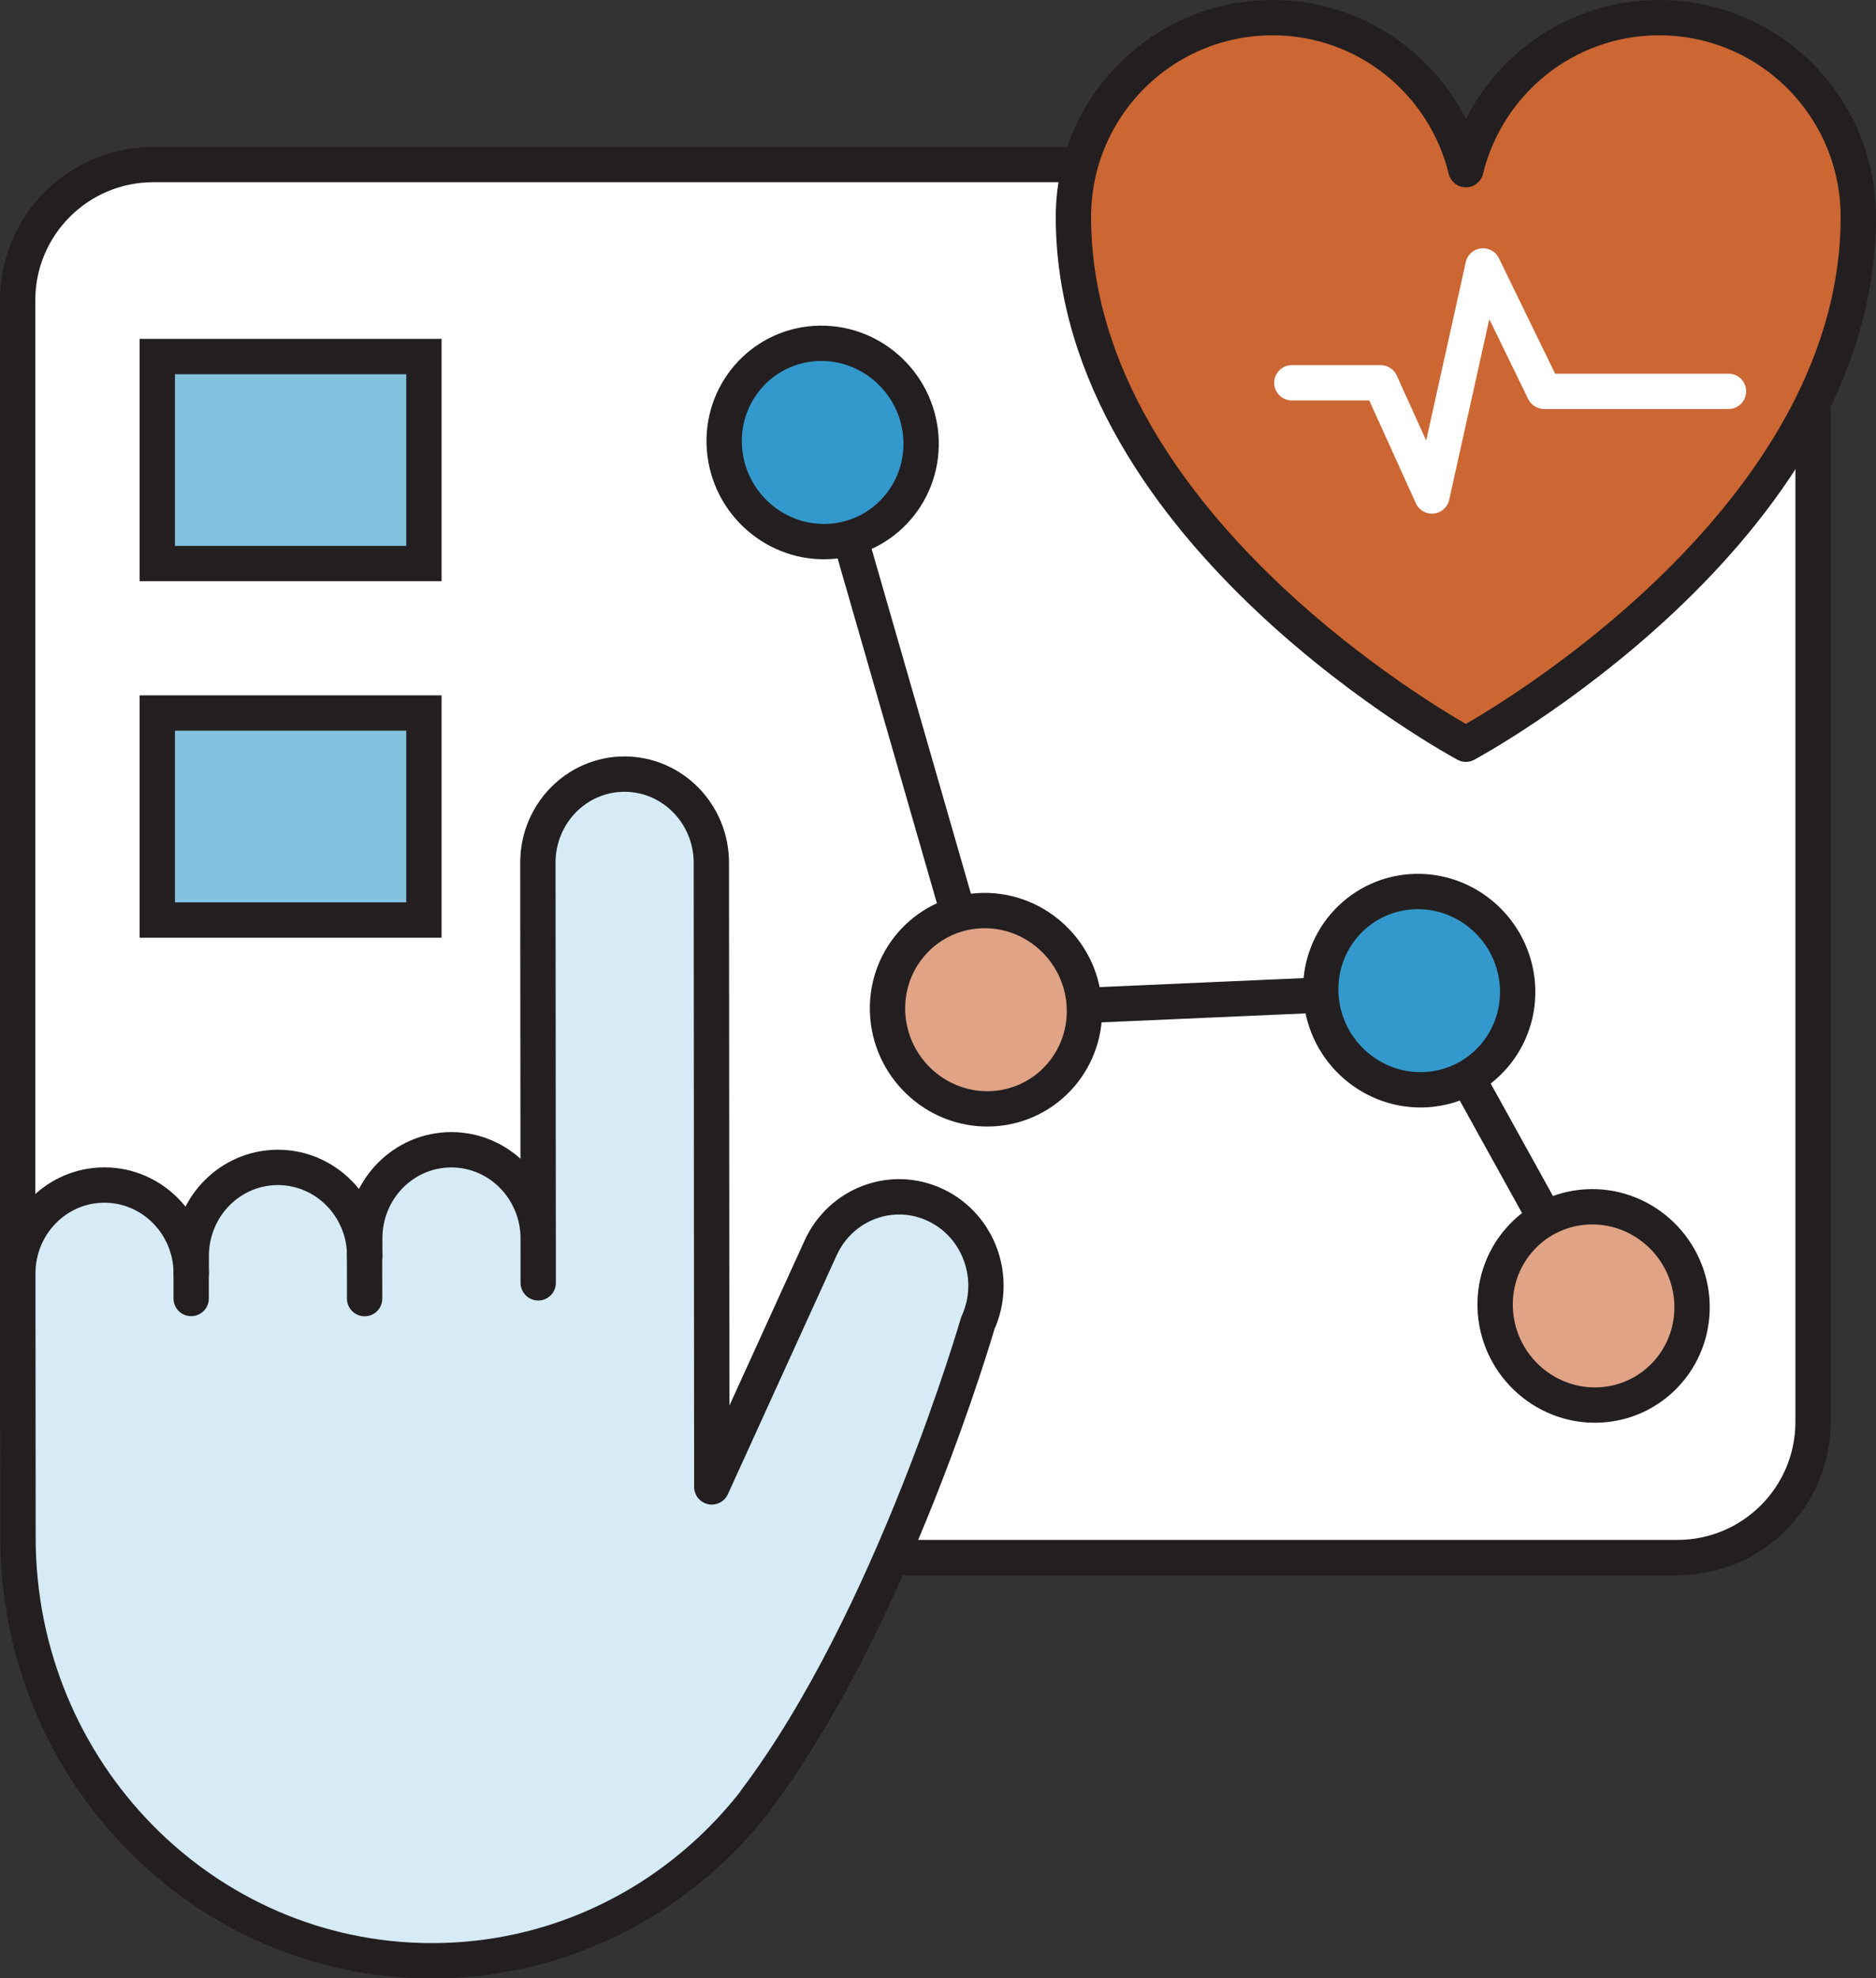
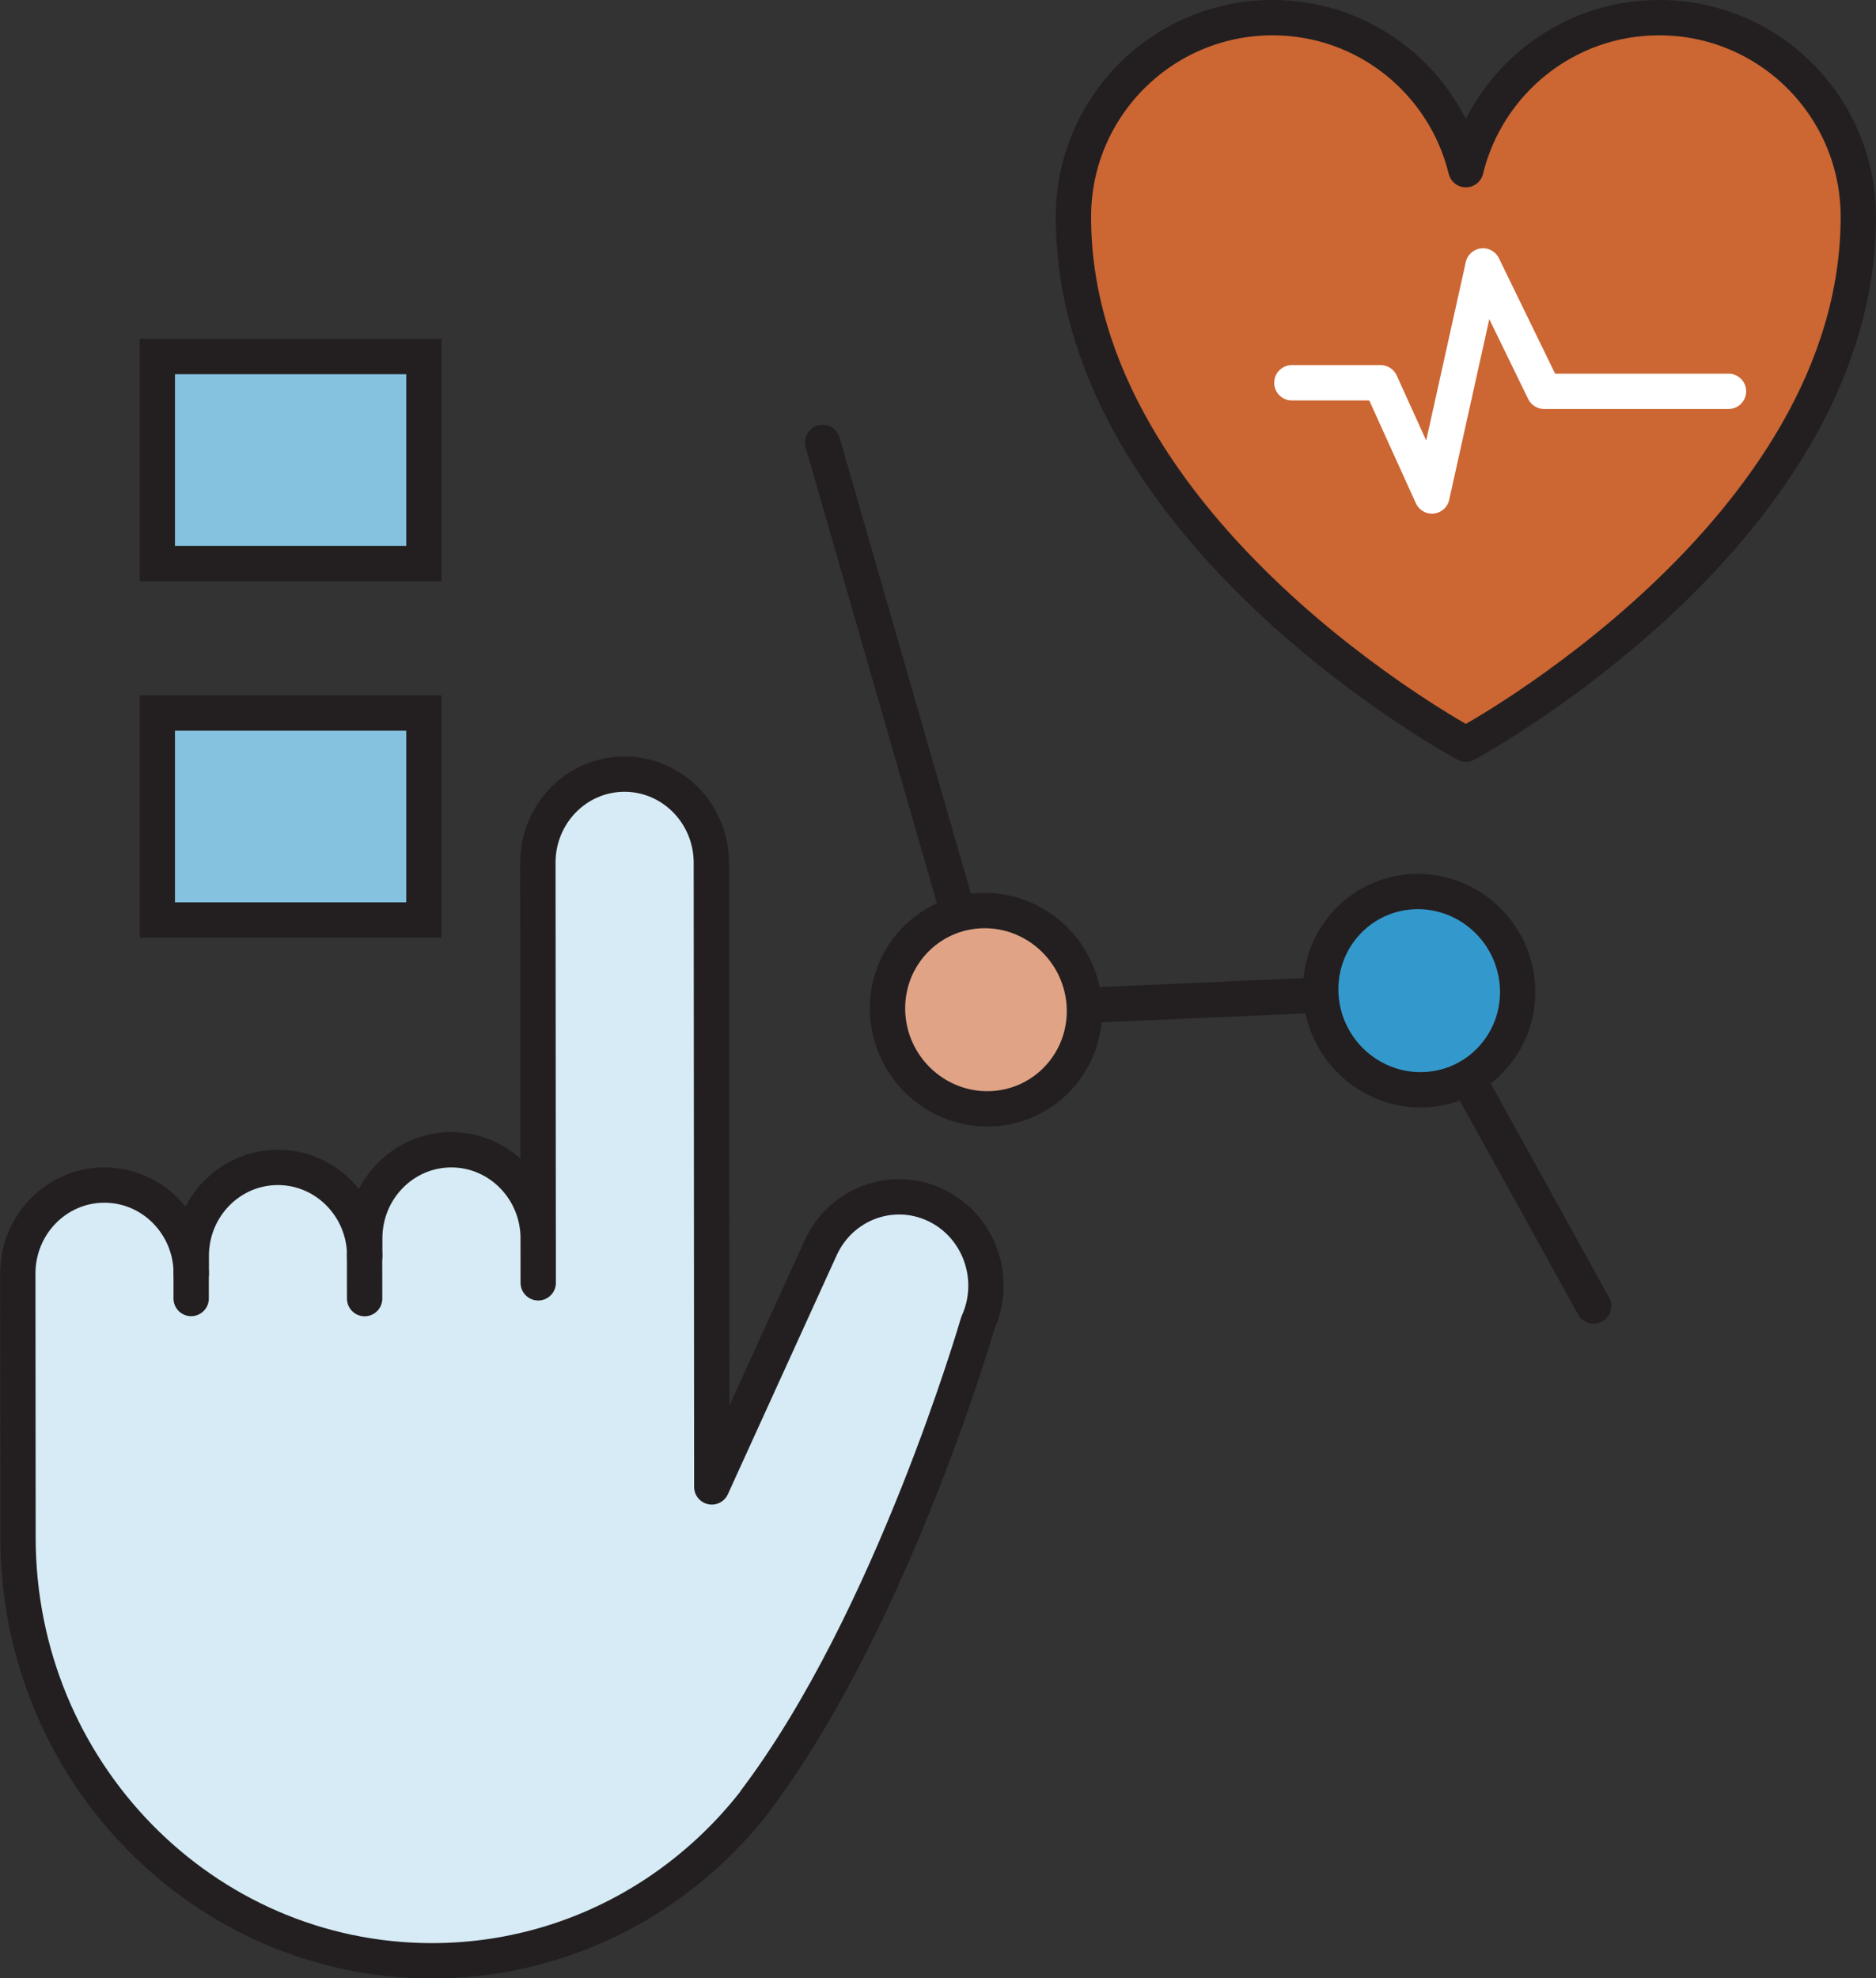
<svg xmlns="http://www.w3.org/2000/svg" id="uuid-27f75ddb-9bad-4039-b5bd-0042019acb91" data-name="Layer_2" viewBox="0 0 344.66 363.32">
  <rect x="0" y="0" width="344.66" height="363.32" fill="#333333" stroke="none" />
  <defs>
    <style>      .uuid-c54c0dc7-7a2e-439a-b10e-e89eab04eb3e {        fill: #d6ebf5;      }      .uuid-c54c0dc7-7a2e-439a-b10e-e89eab04eb3e, .uuid-35b3245a-5abc-4d54-975f-960da637929a, .uuid-bc900f0f-f92d-4de4-b936-38b997db7fce, .uuid-d089141d-c6d9-4ddf-a868-7568c14c8800, .uuid-04f664d0-c270-4219-a3bb-816bb730e4c4, .uuid-8733d276-02ac-402a-acd3-e052ab4a2756, .uuid-9217059a-6532-409e-923b-f0e414e8d3cf, .uuid-565e5791-e2ae-4a54-bc7b-f0931543cb41, .uuid-7a5210ce-dca7-41d3-a4d4-d81165b269e8 {        stroke-width: 6.49px;      }      .uuid-c54c0dc7-7a2e-439a-b10e-e89eab04eb3e, .uuid-35b3245a-5abc-4d54-975f-960da637929a, .uuid-bc900f0f-f92d-4de4-b936-38b997db7fce, .uuid-d089141d-c6d9-4ddf-a868-7568c14c8800, .uuid-04f664d0-c270-4219-a3bb-816bb730e4c4, .uuid-8733d276-02ac-402a-acd3-e052ab4a2756, .uuid-565e5791-e2ae-4a54-bc7b-f0931543cb41, .uuid-7a5210ce-dca7-41d3-a4d4-d81165b269e8 {        stroke-linecap: round;        stroke-linejoin: round;      }      .uuid-c54c0dc7-7a2e-439a-b10e-e89eab04eb3e, .uuid-35b3245a-5abc-4d54-975f-960da637929a, .uuid-bc900f0f-f92d-4de4-b936-38b997db7fce, .uuid-d089141d-c6d9-4ddf-a868-7568c14c8800, .uuid-8733d276-02ac-402a-acd3-e052ab4a2756, .uuid-9217059a-6532-409e-923b-f0e414e8d3cf, .uuid-565e5791-e2ae-4a54-bc7b-f0931543cb41, .uuid-7a5210ce-dca7-41d3-a4d4-d81165b269e8 {        stroke: #231f20;      }      .uuid-35b3245a-5abc-4d54-975f-960da637929a {        fill: #e0a385;      }      .uuid-bc900f0f-f92d-4de4-b936-38b997db7fce {        fill: #fff;      }      .uuid-d089141d-c6d9-4ddf-a868-7568c14c8800, .uuid-04f664d0-c270-4219-a3bb-816bb730e4c4 {        fill: none;      }      .uuid-04f664d0-c270-4219-a3bb-816bb730e4c4 {        stroke: #fff;      }      .uuid-8733d276-02ac-402a-acd3-e052ab4a2756 {        fill: #c63;      }      .uuid-9217059a-6532-409e-923b-f0e414e8d3cf {        fill: #85c2e0;        stroke-miterlimit: 10;      }      .uuid-565e5791-e2ae-4a54-bc7b-f0931543cb41 {        fill: #55e0e0;      }      .uuid-7a5210ce-dca7-41d3-a4d4-d81165b269e8 {        fill: #39c;      }    </style>
  </defs>
  <g id="uuid-fbe45fd2-5ca3-4529-a654-5834f8034bab" data-name="_x2014_ÎÓÈ_x5F_1">
    <g>
      <g>
        <g>
          <g>
-             <rect class="uuid-bc900f0f-f92d-4de4-b936-38b997db7fce" x="3.24" y="30.22" width="329.86" height="255.84" rx="24.93" ry="24.93" />
            <g>
              <polyline class="uuid-d089141d-c6d9-4ddf-a868-7568c14c8800" points="292.78 239.85 260.73 181.95 181.14 185.45 151.13 81.26" />
-               <path class="uuid-35b3245a-5abc-4d54-975f-960da637929a" d="M274.74,241.04c-.79-10.03,6.64-18.7,16.6-19.37,9.96-.66,18.67,6.94,19.47,16.97.79,10.03-6.64,18.7-16.6,19.37-9.96.66-18.67-6.94-19.47-16.97Z" />
              <path class="uuid-7a5210ce-dca7-41d3-a4d4-d81165b269e8" d="M242.7,183.14c-.79-10.03,6.64-18.7,16.6-19.37,9.96-.66,18.67,6.94,19.47,16.97.79,10.03-6.64,18.7-16.6,19.37-9.96.66-18.67-6.94-19.47-16.97Z" />
              <path class="uuid-35b3245a-5abc-4d54-975f-960da637929a" d="M163.11,186.64c-.79-10.03,6.64-18.7,16.6-19.37,9.96-.66,18.67,6.94,19.47,16.97.79,10.03-6.64,18.7-16.6,19.37-9.96.66-18.67-6.94-19.47-16.97Z" />
-               <path class="uuid-7a5210ce-dca7-41d3-a4d4-d81165b269e8" d="M133.1,82.46c-.79-10.03,6.64-18.7,16.6-19.37,9.96-.66,18.67,6.94,19.47,16.97.79,10.03-6.64,18.7-16.6,19.37-9.96.66-18.67-6.94-19.47-16.97Z" />
            </g>
          </g>
          <g>
            <path class="uuid-c54c0dc7-7a2e-439a-b10e-e89eab04eb3e" d="M138.81,330.65c25.11-33.24,40.84-87.66,40.84-87.66,3.71-8.15.26-17.84-7.72-21.65-7.98-3.81-17.46-.29-21.17,7.86l-19.99,43.88h0s-.08-114.61-.08-114.61c0-9-7.15-16.29-15.95-16.3-8.8,0-15.93,7.28-15.92,16.28l.06,77.15v-8.14c-.01-9-7.15-16.29-15.95-16.3-8.8,0-15.93,7.28-15.92,16.28v3.26c0-9-7.14-16.29-15.95-16.3-8.8,0-15.93,7.28-15.92,16.28v3.26c0-9-7.14-16.29-15.95-16.3-8.8,0-15.93,7.28-15.92,16.28l.04,48.52c.03,42.86,34.05,77.63,75.99,77.67,15.26.01,29.47-4.58,41.37-12.49,6.92-4.61,13.07-10.34,18.18-16.94" />
            <line class="uuid-565e5791-e2ae-4a54-bc7b-f0931543cb41" x1="66.98" y1="230.36" x2="66.99" y2="238.5" />
            <line class="uuid-565e5791-e2ae-4a54-bc7b-f0931543cb41" x1="35.12" y1="233.59" x2="35.12" y2="238.48" />
          </g>
        </g>
        <rect class="uuid-9217059a-6532-409e-923b-f0e414e8d3cf" x="28.91" y="65.48" width="48.98" height="38.02" transform="translate(106.79 168.98) rotate(180)" />
        <rect class="uuid-9217059a-6532-409e-923b-f0e414e8d3cf" x="28.91" y="130.95" width="48.98" height="38.02" transform="translate(106.79 299.92) rotate(180)" />
      </g>
      <g>
        <path class="uuid-8733d276-02ac-402a-acd3-e052ab4a2756" d="M304.82,3.24c-17.22,0-31.61,11.91-35.51,27.92-3.9-16.02-18.3-27.92-35.51-27.92-20.21,0-36.59,16.38-36.59,36.59,0,58.11,72.1,96.85,72.1,96.85,0,0,72.1-38.74,72.1-96.85,0-20.21-16.38-36.59-36.59-36.59Z" />
        <polyline class="uuid-04f664d0-c270-4219-a3bb-816bb730e4c4" points="317.56 71.87 283.68 71.87 272.46 48.84 263.08 91.09 253.65 70.3 237.34 70.3" />
      </g>
    </g>
  </g>
</svg>